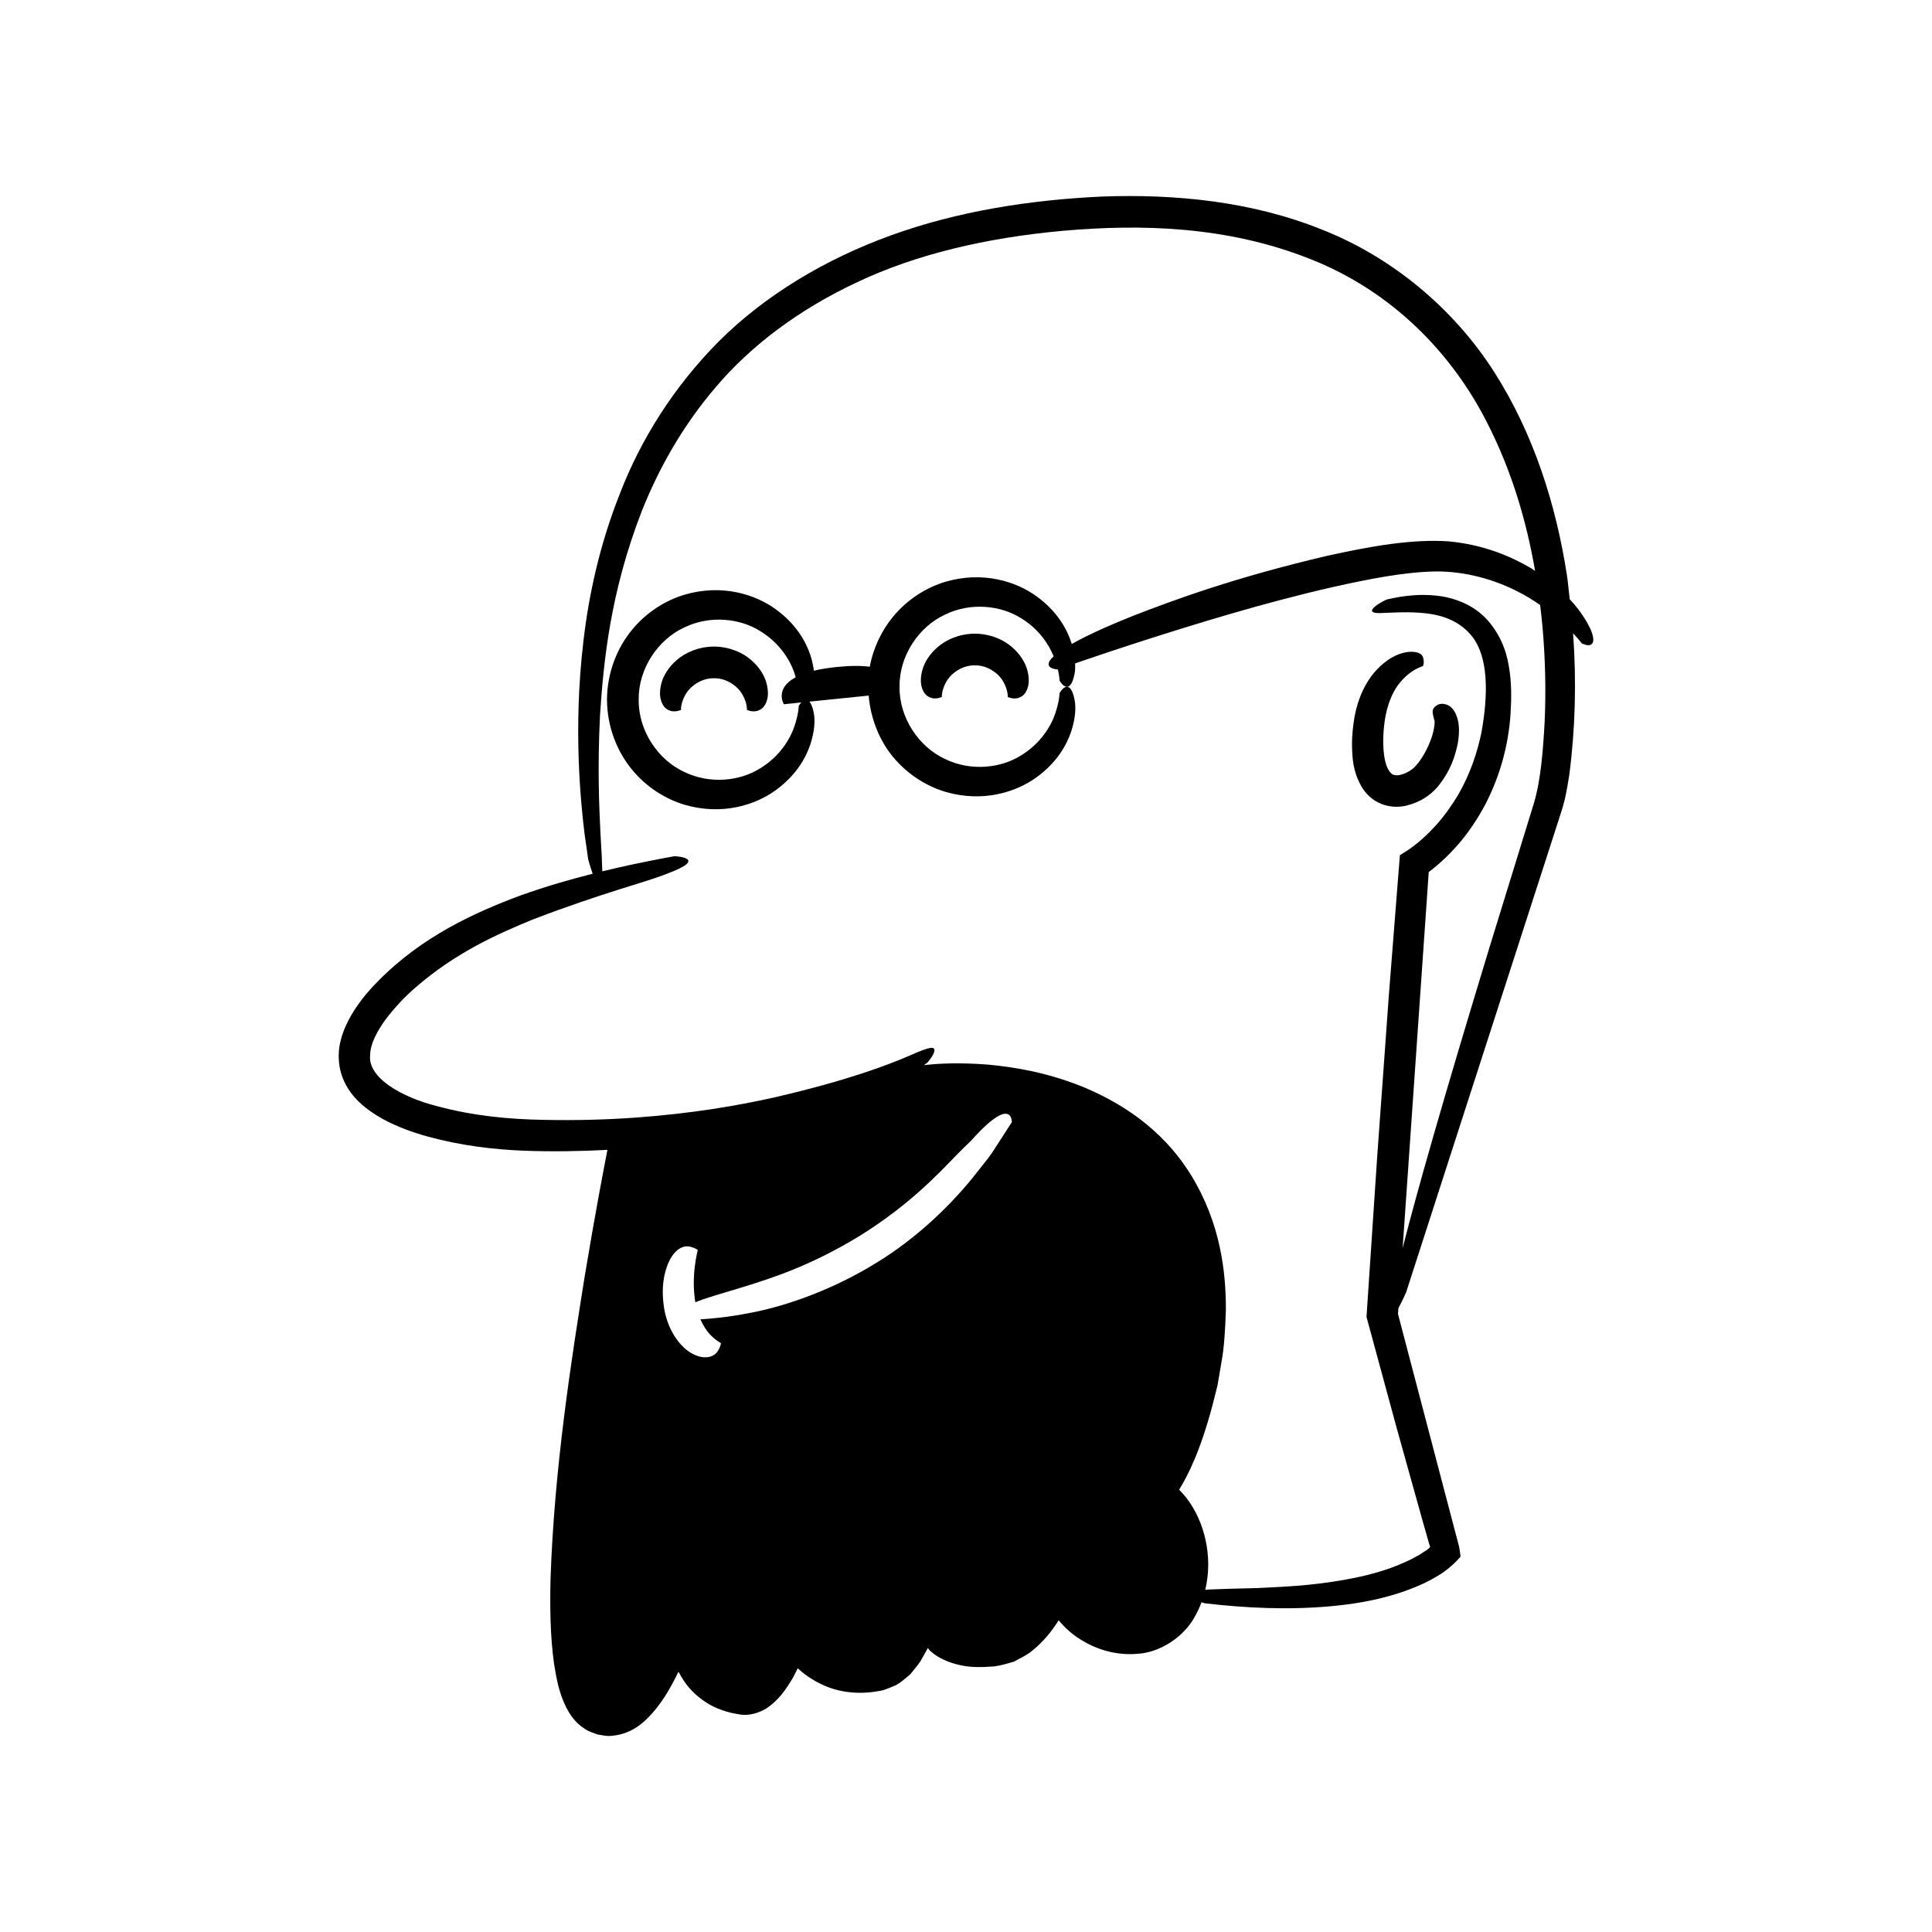
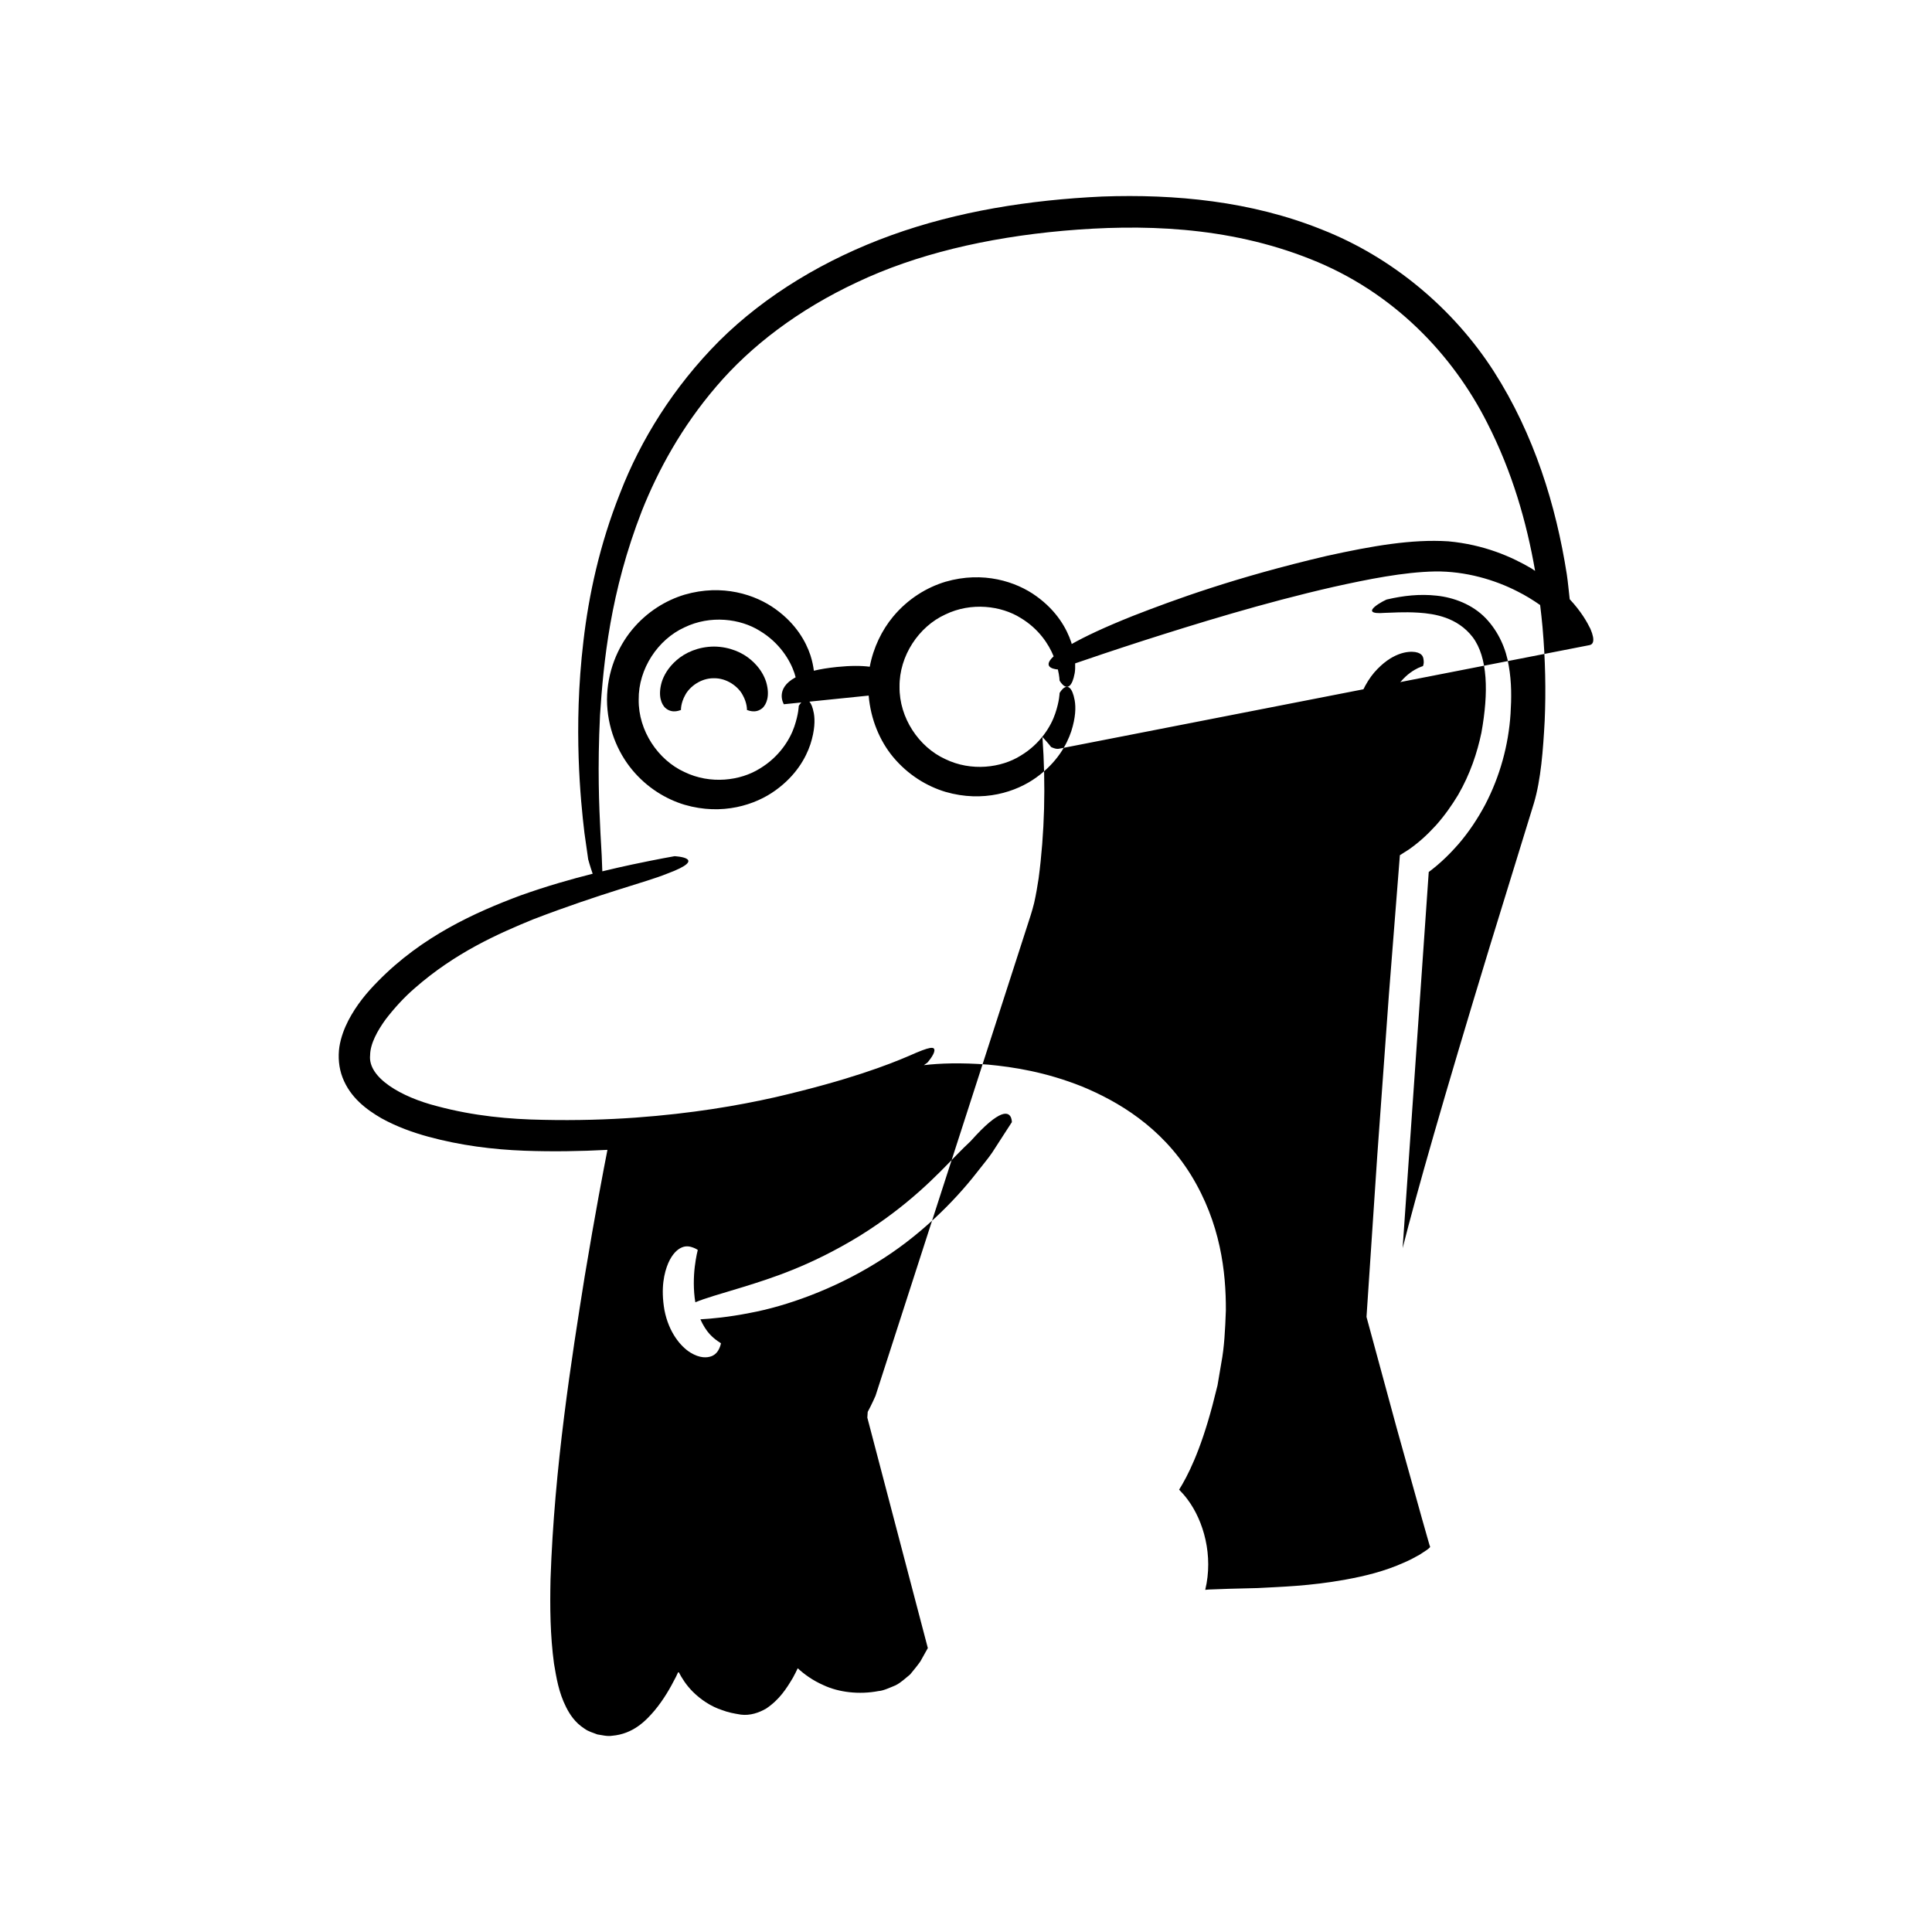
<svg xmlns="http://www.w3.org/2000/svg" fill="#000000" width="800px" height="800px" version="1.1" viewBox="144 144 512 512">
  <g>
    <path d="m502.3 341.88c0.094 2.981 0.191 6.418 2.426 10.406 1.039 1.953 3.016 3.852 5.305 4.738 2.281 0.918 4.621 0.926 6.477 0.523 3.754-0.926 6.269-2.57 8.395-4.922 3.562-4.352 4.699-8.191 5.414-11.555 0.578-3.336 0.465-6.258-0.859-8.512-1.301-2.211-3.316-2.203-4.238-1.883-1.969 0.953-1.562 2.074-1.438 2.832 0.211 0.781 0.281 1.297 0.281 1.297s0.035 0 0.098-0.004c0.008 0.195 0.02 0.43 0.035 0.699-0.039 0.945-0.266 2.254-0.727 3.719-0.891 2.797-2.953 6.766-5.141 8.555-1.254 0.973-2.941 1.672-4.074 1.684-1.121-0.035-1.523-0.234-2.289-1.434-1.48-2.535-1.617-7.547-1.172-11.582 0.402-4.098 1.586-7.609 3.156-10.105 3.301-5.012 7.359-5.82 7.156-5.82 0 0 0.289-0.641 0.191-1.422-0.094-0.754-0.129-1.945-2.254-2.301-1.895-0.281-6.234 0.105-10.883 5.457-2.238 2.652-4.227 6.582-5.16 11.523-0.426 2.488-0.758 5.106-0.699 8.105z" />
    <path d="m343.07 318.92c-2.207-1.93-5.652-3.539-9.863-3.574-4.211 0.035-7.656 1.645-9.863 3.574-2.25 1.938-3.449 4.094-4 5.906-1.047 3.719 0.012 5.836 0.945 6.762 2.012 1.77 4.18 0.453 4.176 0.578 0 0-0.109-1.77 1.133-3.988 1.172-2.215 4.168-4.492 7.609-4.434 3.441-0.059 6.441 2.219 7.609 4.434 1.238 2.219 1.133 3.988 1.133 3.988-0.004-0.129 2.168 1.191 4.176-0.578 0.934-0.93 1.992-3.043 0.945-6.762-0.551-1.812-1.75-3.969-4-5.906z" />
-     <path d="m412.2 315.5c-2.207-1.934-5.652-3.539-9.863-3.574-4.211 0.035-7.656 1.645-9.863 3.574-2.25 1.934-3.449 4.09-4 5.906-1.047 3.719 0.012 5.832 0.945 6.762 2.012 1.77 4.184 0.449 4.18 0.578 0 0-0.109-1.766 1.129-3.984 1.172-2.215 4.168-4.492 7.609-4.434 3.441-0.059 6.441 2.219 7.609 4.434 1.238 2.219 1.133 3.984 1.133 3.984-0.004-0.125 2.168 1.195 4.176-0.578 0.934-0.93 1.992-3.043 0.945-6.762-0.551-1.812-1.75-3.969-4-5.906z" />
-     <path d="m565.2 314.97c0.82-0.141 1.723-0.926 0.277-4.316-0.871-1.781-2.426-4.578-5.488-7.856-0.262-2.207-0.438-4.398-0.773-6.617-2.856-18.234-8.633-37.016-19.305-53.711-10.668-16.633-26.891-30.281-45.613-37.637-18.688-7.523-38.91-9.445-58.211-8.75-19.305 0.898-38.324 3.918-55.855 10.246-17.473 6.309-33.371 15.848-45.602 28-12.172 12.207-20.887 26.348-26.262 40.254-5.531 13.879-8.355 27.316-9.746 39.242-1.418 11.941-1.551 22.418-1.277 31.008 0.285 8.594 0.988 15.316 1.535 19.895 0.648 4.57 0.996 7.008 0.996 7.008s0.516 1.914 1.188 3.816c-5.625 1.414-12.031 3.223-19.16 5.762-11.879 4.438-26.039 10.77-37.746 22.738-2.914 2.938-5.68 6.242-7.848 10.395-1.059 2.082-1.961 4.391-2.375 6.992-0.375 2.606-0.168 5.496 0.84 8.113 2.062 5.359 6.375 8.516 10.32 10.809 4.07 2.242 8.277 3.75 12.496 4.902 8.441 2.285 16.961 3.375 25.418 3.691 7.473 0.27 14.812 0.148 21.969-0.23-0.969 4.926-3.309 17.137-6.035 33.578-3.461 21.668-8.055 50.574-9.047 80.176-0.164 7.418-0.102 14.875 0.922 22.41 0.648 3.793 1.219 7.562 3.211 11.531 0.984 1.941 2.352 4.059 4.816 5.66 1.137 0.836 2.285 1.082 3.457 1.562 1.301 0.191 2.594 0.562 3.918 0.352 5.531-0.473 8.887-3.906 11.242-6.68 2.43-2.93 4.156-5.945 5.656-8.902 0.242-0.477 0.441-0.945 0.676-1.422 0.906 1.762 2.07 3.59 3.82 5.348 2.047 2.027 4.754 3.906 7.836 4.887 1.59 0.609 2.957 0.848 4.894 1.172 2.441 0.312 4.848-0.523 6.707-1.617 3.519-2.356 5.398-5.328 7.106-8.207 0.461-0.812 0.84-1.641 1.25-2.465 1.652 1.52 3.887 3.199 6.871 4.5 3.996 1.867 9.383 2.535 14.574 1.535 1.184-0.059 3-0.902 4.488-1.52 1.48-0.742 2.582-1.871 3.848-2.871 0.926-1.129 1.895-2.285 2.727-3.473l1.969-3.523c0.273 0.285 0.445 0.59 0.758 0.863 2.082 1.84 4.879 3.031 7.781 3.656 2.945 0.672 5.938 0.57 9.008 0.34 1.594-0.172 3.547-0.758 5.309-1.273 1.559-0.891 3.375-1.672 4.746-2.84 2.894-2.316 5.191-5.102 7.074-8.113 1.43 1.75 3.305 3.559 5.777 5.09 3.832 2.414 9.035 4.297 15 3.805 6.023-0.301 12.309-4.398 15.266-9.793 0.734-1.27 1.316-2.566 1.816-3.875 0.504 0.176 0.859 0.277 0.859 0.277 10.941 1.266 22.062 1.797 33.254 0.789 5.59-0.5 11.207-1.391 16.746-3.051 2.769-0.809 5.512-1.836 8.207-3.098 1.34-0.672 2.68-1.359 3.984-2.199 0.953-0.5 3.617-2.527 5.203-4.383 0.691-0.402 0.211-1.145 0.215-1.746-0.09-0.629-0.168-1.254-0.371-1.918l-0.754-2.871-1.031-3.926-2.062-7.848-4.121-15.695-8.066-30.727 0.105-1.527c1.059-1.949 2.062-4.25 2.062-4.25s11.848-36.684 29.613-91.707c2.223-6.879 4.535-14.043 6.93-21.457 1.195-3.707 2.414-7.477 3.648-11.305 0.602-1.887 1.273-3.781 1.859-6.188 0.492-2.168 0.84-4.293 1.172-6.426 1.594-12.086 1.93-24.668 1.016-37.523 1.555 1.664 2.297 2.664 2.297 2.664 0.02 0 1.168 0.617 2.016 0.469zm-155.48 130.17c-0.773 1.199-1.715 2.652-2.793 4.324-1.113 1.645-2.594 3.352-4.086 5.297-6 7.719-15.43 17.145-26.719 23.973-11.191 6.938-23.746 11.43-33.441 13.215-5.59 1.109-10.16 1.523-13.074 1.684 0.715 1.594 1.578 2.949 2.457 3.914 1.566 1.699 3.051 2.387 2.996 2.449 0 0-0.094 0.578-0.422 1.309-0.332 0.727-0.879 1.617-2.043 2.09-1.148 0.445-3.078 0.629-5.68-0.977-2.496-1.566-5.676-5.266-6.832-11.23-1.023-5.918-0.059-9.898 1.004-12.434 1.121-2.547 2.496-3.727 3.676-4.199 1.195-0.484 2.219-0.191 2.957 0.082 0.742 0.27 1.199 0.617 1.199 0.617s-0.465 1.711-0.801 4.477c-0.312 2.617-0.402 6.117 0.152 9.391 2.398-1.016 6.297-2.129 12.664-4.051 7.176-2.234 17.605-5.438 30.77-13.473 13.098-8.129 20.59-16.145 25.828-21.543 1.324-1.355 2.535-2.547 3.648-3.586 1.016-1.109 1.906-2.09 2.738-2.914 1.652-1.656 2.984-2.75 4.051-3.434 4.289-2.773 4.184 1.262 4.184 1.262-0.004-0.012-0.887 1.359-2.434 3.758zm143.64-110.16c-0.422 7.789-0.996 15.609-2.859 21.875-4.309 13.984-8.188 26.574-11.676 37.902-12.504 41.047-19.469 65.633-23.113 80.008l6.918-99.672 0.965-0.742c0.859-0.664 1.664-1.371 2.461-2.086 1.586-1.434 3.043-2.973 4.445-4.562 2.766-3.211 5.113-6.75 7.094-10.473 3.902-7.484 6.18-15.77 6.715-24.07 0.254-4.098 0.309-8.367-0.484-12.766-0.68-4.356-2.668-8.988-6.121-12.586-3.523-3.644-8.469-5.473-12.961-5.949-4.562-0.508-8.906 0.016-13.07 0.98-0.133-0.164-8.641 4.227-0.668 3.574 1.922-0.023 4.836-0.312 9.035-0.043 4.031 0.281 10.148 1.164 14.242 6.488 4.019 5.359 4.234 14.641 2.305 25.324-1.109 5.293-2.973 10.945-6.176 16.48-1.652 2.734-3.559 5.465-5.859 8.043-1.168 1.27-2.394 2.527-3.734 3.699-0.672 0.578-1.352 1.168-2.062 1.699l-1.344 0.988-2.43 1.547c-0.875 11.086-1.844 23.395-2.914 37.016-0.938 12.953-1.961 27.156-3.086 42.703-1.035 15.543-1.984 29.762-2.844 42.641 2.867 10.551 5.512 20.285 7.949 29.262 2.445 8.762 4.684 16.785 6.734 24.129 0.523 1.832 1.031 3.625 1.527 5.375 0.254 0.895 0.543 1.906 0.539 1.816 0.074 0.191 0.203 0.41-0.012 0.539-0.258 0.23-0.02 0.09-0.746 0.629l-1.871 1.234c-1.312 0.746-2.625 1.445-3.981 2.031-5.375 2.434-10.758 3.695-15.582 4.574-9.711 1.777-17.465 1.926-23.367 2.262-5.914 0.113-10.055 0.277-12.855 0.383-0.406 0.023-0.723 0.059-1.074 0.086 2.191-9.039-0.406-18.219-4.664-23.922-0.715-0.969-1.477-1.836-2.258-2.625 2.215-3.535 5.594-10.07 8.863-22.438 0.414-1.645 0.852-3.379 1.316-5.211 0.316-1.871 0.648-3.84 1-5.91 0.789-4.133 1.027-8.812 1.211-13.949 0.043-10.168-1.395-23.113-9.266-35.91-7.941-12.836-19.445-19.539-28.898-23.441-9.68-3.844-18.051-5.133-24.809-5.777-7.379-0.566-12.895-0.352-17.055 0.141 0.605-0.426 0.949-0.691 0.949-0.691s1.699-1.934 1.832-3.098c0.117-1.234-1.055-1.207-6.606 1.277-5.555 2.387-16.039 6.481-35.668 11.031-9.809 2.203-21.953 4.293-36.898 5.379-7.473 0.531-15.641 0.789-24.531 0.59-8.887-0.148-18.316-1-28.09-3.621-9.539-2.422-18.391-7.57-17.742-13.52 0.031-3.062 1.973-6.539 4.148-9.527 2.301-2.988 4.863-5.781 7.57-8.129 10.84-9.539 22.258-14.543 31.461-18.324 18.754-7.184 29.875-9.809 35.504-12.105 11.441-4.227 1.988-4.641 1.988-4.641s-4.121 0.703-11.316 2.223c-2.277 0.484-4.961 1.098-7.82 1.785-0.051-2.289-0.215-5.543-0.5-10.258-0.34-6.969-0.805-17.02-0.109-31.137 0.93-14.012 2.672-32.5 11.109-54.168 4.289-10.742 10.48-22.16 19.707-32.926 9.184-10.781 21.82-20.391 37.352-27.645 15.52-7.352 34.117-11.777 54.637-13.621 20.422-1.793 43.273-1.297 65.34 7.461 22.117 8.68 37.859 25.426 46.957 43.43 6.648 12.992 10.473 26.363 12.703 39.246-0.344-0.223-0.629-0.441-0.988-0.664-5.324-3.129-12.562-6.297-22.008-7.172-9.711-0.617-20.145 1.207-32.297 3.883-24.168 5.672-40.262 11.586-51.312 15.891-7.664 3.059-12.781 5.508-16.195 7.438-0.047-0.156-0.066-0.289-0.121-0.449-1.203-3.606-3.785-8.289-9.238-12.215-5.312-3.859-14.09-6.746-24.105-3.832-4.926 1.484-9.953 4.508-13.898 9.273-2.934 3.547-5.195 8.121-6.16 13.246-2.195-0.285-5.027-0.312-8.703 0.062-2.398 0.246-4.414 0.586-6.109 0.992-0.152-1.211-0.418-2.555-0.914-4.106-1.203-3.606-3.785-8.289-9.242-12.215-5.312-3.859-14.09-6.746-24.105-3.832-4.926 1.484-9.953 4.508-13.898 9.273-3.918 4.734-6.637 11.297-6.664 18.566 0.027 7.269 2.746 13.836 6.664 18.566 3.945 4.766 8.973 7.789 13.898 9.273 10.016 2.914 18.793 0.027 24.105-3.832 5.453-3.926 8.039-8.609 9.242-12.215 1.176-3.668 1.23-6.375 0.91-8.188-0.312-1.691-0.738-2.598-1.18-3.094l15.707-1.605c0.535 6.32 2.957 12.023 6.445 16.238 3.949 4.766 8.973 7.789 13.898 9.273 10.016 2.914 18.793 0.027 24.105-3.832 5.453-3.93 8.039-8.609 9.242-12.215 1.176-3.668 1.23-6.375 0.91-8.188-0.664-3.621-1.848-3.856-2.613-3.461-0.812 0.422-1.391 1.516-1.391 1.516s-0.02 2.078-1.16 5.445c-1.117 3.312-3.891 7.988-9.176 11.152-5.117 3.207-13.055 4.262-19.977 0.895-6.961-3.18-12.203-10.918-12.102-19.152-0.105-8.234 5.141-15.973 12.102-19.152 6.922-3.367 14.859-2.312 19.977 0.895 4.809 2.879 7.461 6.965 8.758 10.18-3.547 3.262 1.078 3.477 1.078 3.477l0.043-0.016c0.43 1.855 0.453 2.961 0.453 2.961s0.578 1.09 1.391 1.516c0.766 0.395 1.945 0.16 2.613-3.461 0.125-0.715 0.164-1.613 0.125-2.609 3.945-1.359 10.172-3.469 18.012-6 13.641-4.363 31.941-10.055 50.434-14.262 9.195-2.039 18.621-3.938 26.941-4.098 8.148-0.094 15.895 2.25 21.754 5.25 2.297 1.141 4.273 2.394 6.086 3.652 0.238 1.953 0.453 3.898 0.629 5.816 0.758 8.625 0.918 16.934 0.578 24.824zm-201.63-4.348 4.625-0.473c-0.41 0.445-0.68 0.926-0.68 0.926s-0.02 2.074-1.16 5.445c-1.117 3.312-3.891 7.992-9.176 11.156-5.117 3.207-13.055 4.262-19.977 0.895-6.961-3.18-12.203-10.922-12.102-19.152-0.102-8.234 5.141-15.973 12.102-19.152 6.922-3.363 14.859-2.312 19.977 0.895 5.289 3.164 8.059 7.844 9.176 11.152 0.145 0.434 0.227 0.777 0.34 1.164-5.672 3.035-3.125 7.144-3.125 7.144z" />
+     <path d="m565.2 314.97c0.82-0.141 1.723-0.926 0.277-4.316-0.871-1.781-2.426-4.578-5.488-7.856-0.262-2.207-0.438-4.398-0.773-6.617-2.856-18.234-8.633-37.016-19.305-53.711-10.668-16.633-26.891-30.281-45.613-37.637-18.688-7.523-38.91-9.445-58.211-8.75-19.305 0.898-38.324 3.918-55.855 10.246-17.473 6.309-33.371 15.848-45.602 28-12.172 12.207-20.887 26.348-26.262 40.254-5.531 13.879-8.355 27.316-9.746 39.242-1.418 11.941-1.551 22.418-1.277 31.008 0.285 8.594 0.988 15.316 1.535 19.895 0.648 4.57 0.996 7.008 0.996 7.008s0.516 1.914 1.188 3.816c-5.625 1.414-12.031 3.223-19.16 5.762-11.879 4.438-26.039 10.77-37.746 22.738-2.914 2.938-5.68 6.242-7.848 10.395-1.059 2.082-1.961 4.391-2.375 6.992-0.375 2.606-0.168 5.496 0.84 8.113 2.062 5.359 6.375 8.516 10.32 10.809 4.07 2.242 8.277 3.75 12.496 4.902 8.441 2.285 16.961 3.375 25.418 3.691 7.473 0.27 14.812 0.148 21.969-0.23-0.969 4.926-3.309 17.137-6.035 33.578-3.461 21.668-8.055 50.574-9.047 80.176-0.164 7.418-0.102 14.875 0.922 22.41 0.648 3.793 1.219 7.562 3.211 11.531 0.984 1.941 2.352 4.059 4.816 5.66 1.137 0.836 2.285 1.082 3.457 1.562 1.301 0.191 2.594 0.562 3.918 0.352 5.531-0.473 8.887-3.906 11.242-6.68 2.43-2.93 4.156-5.945 5.656-8.902 0.242-0.477 0.441-0.945 0.676-1.422 0.906 1.762 2.07 3.59 3.82 5.348 2.047 2.027 4.754 3.906 7.836 4.887 1.59 0.609 2.957 0.848 4.894 1.172 2.441 0.312 4.848-0.523 6.707-1.617 3.519-2.356 5.398-5.328 7.106-8.207 0.461-0.812 0.84-1.641 1.25-2.465 1.652 1.52 3.887 3.199 6.871 4.5 3.996 1.867 9.383 2.535 14.574 1.535 1.184-0.059 3-0.902 4.488-1.52 1.48-0.742 2.582-1.871 3.848-2.871 0.926-1.129 1.895-2.285 2.727-3.473l1.969-3.523l-0.754-2.871-1.031-3.926-2.062-7.848-4.121-15.695-8.066-30.727 0.105-1.527c1.059-1.949 2.062-4.25 2.062-4.25s11.848-36.684 29.613-91.707c2.223-6.879 4.535-14.043 6.93-21.457 1.195-3.707 2.414-7.477 3.648-11.305 0.602-1.887 1.273-3.781 1.859-6.188 0.492-2.168 0.84-4.293 1.172-6.426 1.594-12.086 1.93-24.668 1.016-37.523 1.555 1.664 2.297 2.664 2.297 2.664 0.02 0 1.168 0.617 2.016 0.469zm-155.48 130.17c-0.773 1.199-1.715 2.652-2.793 4.324-1.113 1.645-2.594 3.352-4.086 5.297-6 7.719-15.43 17.145-26.719 23.973-11.191 6.938-23.746 11.43-33.441 13.215-5.59 1.109-10.16 1.523-13.074 1.684 0.715 1.594 1.578 2.949 2.457 3.914 1.566 1.699 3.051 2.387 2.996 2.449 0 0-0.094 0.578-0.422 1.309-0.332 0.727-0.879 1.617-2.043 2.09-1.148 0.445-3.078 0.629-5.68-0.977-2.496-1.566-5.676-5.266-6.832-11.23-1.023-5.918-0.059-9.898 1.004-12.434 1.121-2.547 2.496-3.727 3.676-4.199 1.195-0.484 2.219-0.191 2.957 0.082 0.742 0.27 1.199 0.617 1.199 0.617s-0.465 1.711-0.801 4.477c-0.312 2.617-0.402 6.117 0.152 9.391 2.398-1.016 6.297-2.129 12.664-4.051 7.176-2.234 17.605-5.438 30.77-13.473 13.098-8.129 20.59-16.145 25.828-21.543 1.324-1.355 2.535-2.547 3.648-3.586 1.016-1.109 1.906-2.09 2.738-2.914 1.652-1.656 2.984-2.75 4.051-3.434 4.289-2.773 4.184 1.262 4.184 1.262-0.004-0.012-0.887 1.359-2.434 3.758zm143.64-110.16c-0.422 7.789-0.996 15.609-2.859 21.875-4.309 13.984-8.188 26.574-11.676 37.902-12.504 41.047-19.469 65.633-23.113 80.008l6.918-99.672 0.965-0.742c0.859-0.664 1.664-1.371 2.461-2.086 1.586-1.434 3.043-2.973 4.445-4.562 2.766-3.211 5.113-6.75 7.094-10.473 3.902-7.484 6.18-15.77 6.715-24.07 0.254-4.098 0.309-8.367-0.484-12.766-0.68-4.356-2.668-8.988-6.121-12.586-3.523-3.644-8.469-5.473-12.961-5.949-4.562-0.508-8.906 0.016-13.07 0.98-0.133-0.164-8.641 4.227-0.668 3.574 1.922-0.023 4.836-0.312 9.035-0.043 4.031 0.281 10.148 1.164 14.242 6.488 4.019 5.359 4.234 14.641 2.305 25.324-1.109 5.293-2.973 10.945-6.176 16.48-1.652 2.734-3.559 5.465-5.859 8.043-1.168 1.27-2.394 2.527-3.734 3.699-0.672 0.578-1.352 1.168-2.062 1.699l-1.344 0.988-2.43 1.547c-0.875 11.086-1.844 23.395-2.914 37.016-0.938 12.953-1.961 27.156-3.086 42.703-1.035 15.543-1.984 29.762-2.844 42.641 2.867 10.551 5.512 20.285 7.949 29.262 2.445 8.762 4.684 16.785 6.734 24.129 0.523 1.832 1.031 3.625 1.527 5.375 0.254 0.895 0.543 1.906 0.539 1.816 0.074 0.191 0.203 0.41-0.012 0.539-0.258 0.23-0.02 0.09-0.746 0.629l-1.871 1.234c-1.312 0.746-2.625 1.445-3.981 2.031-5.375 2.434-10.758 3.695-15.582 4.574-9.711 1.777-17.465 1.926-23.367 2.262-5.914 0.113-10.055 0.277-12.855 0.383-0.406 0.023-0.723 0.059-1.074 0.086 2.191-9.039-0.406-18.219-4.664-23.922-0.715-0.969-1.477-1.836-2.258-2.625 2.215-3.535 5.594-10.07 8.863-22.438 0.414-1.645 0.852-3.379 1.316-5.211 0.316-1.871 0.648-3.84 1-5.91 0.789-4.133 1.027-8.812 1.211-13.949 0.043-10.168-1.395-23.113-9.266-35.91-7.941-12.836-19.445-19.539-28.898-23.441-9.68-3.844-18.051-5.133-24.809-5.777-7.379-0.566-12.895-0.352-17.055 0.141 0.605-0.426 0.949-0.691 0.949-0.691s1.699-1.934 1.832-3.098c0.117-1.234-1.055-1.207-6.606 1.277-5.555 2.387-16.039 6.481-35.668 11.031-9.809 2.203-21.953 4.293-36.898 5.379-7.473 0.531-15.641 0.789-24.531 0.59-8.887-0.148-18.316-1-28.09-3.621-9.539-2.422-18.391-7.57-17.742-13.52 0.031-3.062 1.973-6.539 4.148-9.527 2.301-2.988 4.863-5.781 7.57-8.129 10.84-9.539 22.258-14.543 31.461-18.324 18.754-7.184 29.875-9.809 35.504-12.105 11.441-4.227 1.988-4.641 1.988-4.641s-4.121 0.703-11.316 2.223c-2.277 0.484-4.961 1.098-7.82 1.785-0.051-2.289-0.215-5.543-0.5-10.258-0.34-6.969-0.805-17.02-0.109-31.137 0.93-14.012 2.672-32.5 11.109-54.168 4.289-10.742 10.48-22.16 19.707-32.926 9.184-10.781 21.82-20.391 37.352-27.645 15.52-7.352 34.117-11.777 54.637-13.621 20.422-1.793 43.273-1.297 65.34 7.461 22.117 8.68 37.859 25.426 46.957 43.43 6.648 12.992 10.473 26.363 12.703 39.246-0.344-0.223-0.629-0.441-0.988-0.664-5.324-3.129-12.562-6.297-22.008-7.172-9.711-0.617-20.145 1.207-32.297 3.883-24.168 5.672-40.262 11.586-51.312 15.891-7.664 3.059-12.781 5.508-16.195 7.438-0.047-0.156-0.066-0.289-0.121-0.449-1.203-3.606-3.785-8.289-9.238-12.215-5.312-3.859-14.09-6.746-24.105-3.832-4.926 1.484-9.953 4.508-13.898 9.273-2.934 3.547-5.195 8.121-6.16 13.246-2.195-0.285-5.027-0.312-8.703 0.062-2.398 0.246-4.414 0.586-6.109 0.992-0.152-1.211-0.418-2.555-0.914-4.106-1.203-3.606-3.785-8.289-9.242-12.215-5.312-3.859-14.09-6.746-24.105-3.832-4.926 1.484-9.953 4.508-13.898 9.273-3.918 4.734-6.637 11.297-6.664 18.566 0.027 7.269 2.746 13.836 6.664 18.566 3.945 4.766 8.973 7.789 13.898 9.273 10.016 2.914 18.793 0.027 24.105-3.832 5.453-3.926 8.039-8.609 9.242-12.215 1.176-3.668 1.23-6.375 0.91-8.188-0.312-1.691-0.738-2.598-1.18-3.094l15.707-1.605c0.535 6.32 2.957 12.023 6.445 16.238 3.949 4.766 8.973 7.789 13.898 9.273 10.016 2.914 18.793 0.027 24.105-3.832 5.453-3.93 8.039-8.609 9.242-12.215 1.176-3.668 1.23-6.375 0.91-8.188-0.664-3.621-1.848-3.856-2.613-3.461-0.812 0.422-1.391 1.516-1.391 1.516s-0.02 2.078-1.16 5.445c-1.117 3.312-3.891 7.988-9.176 11.152-5.117 3.207-13.055 4.262-19.977 0.895-6.961-3.18-12.203-10.918-12.102-19.152-0.105-8.234 5.141-15.973 12.102-19.152 6.922-3.367 14.859-2.312 19.977 0.895 4.809 2.879 7.461 6.965 8.758 10.18-3.547 3.262 1.078 3.477 1.078 3.477l0.043-0.016c0.43 1.855 0.453 2.961 0.453 2.961s0.578 1.09 1.391 1.516c0.766 0.395 1.945 0.16 2.613-3.461 0.125-0.715 0.164-1.613 0.125-2.609 3.945-1.359 10.172-3.469 18.012-6 13.641-4.363 31.941-10.055 50.434-14.262 9.195-2.039 18.621-3.938 26.941-4.098 8.148-0.094 15.895 2.25 21.754 5.25 2.297 1.141 4.273 2.394 6.086 3.652 0.238 1.953 0.453 3.898 0.629 5.816 0.758 8.625 0.918 16.934 0.578 24.824zm-201.63-4.348 4.625-0.473c-0.41 0.445-0.68 0.926-0.68 0.926s-0.02 2.074-1.16 5.445c-1.117 3.312-3.891 7.992-9.176 11.156-5.117 3.207-13.055 4.262-19.977 0.895-6.961-3.18-12.203-10.922-12.102-19.152-0.102-8.234 5.141-15.973 12.102-19.152 6.922-3.363 14.859-2.312 19.977 0.895 5.289 3.164 8.059 7.844 9.176 11.152 0.145 0.434 0.227 0.777 0.34 1.164-5.672 3.035-3.125 7.144-3.125 7.144z" />
  </g>
</svg>